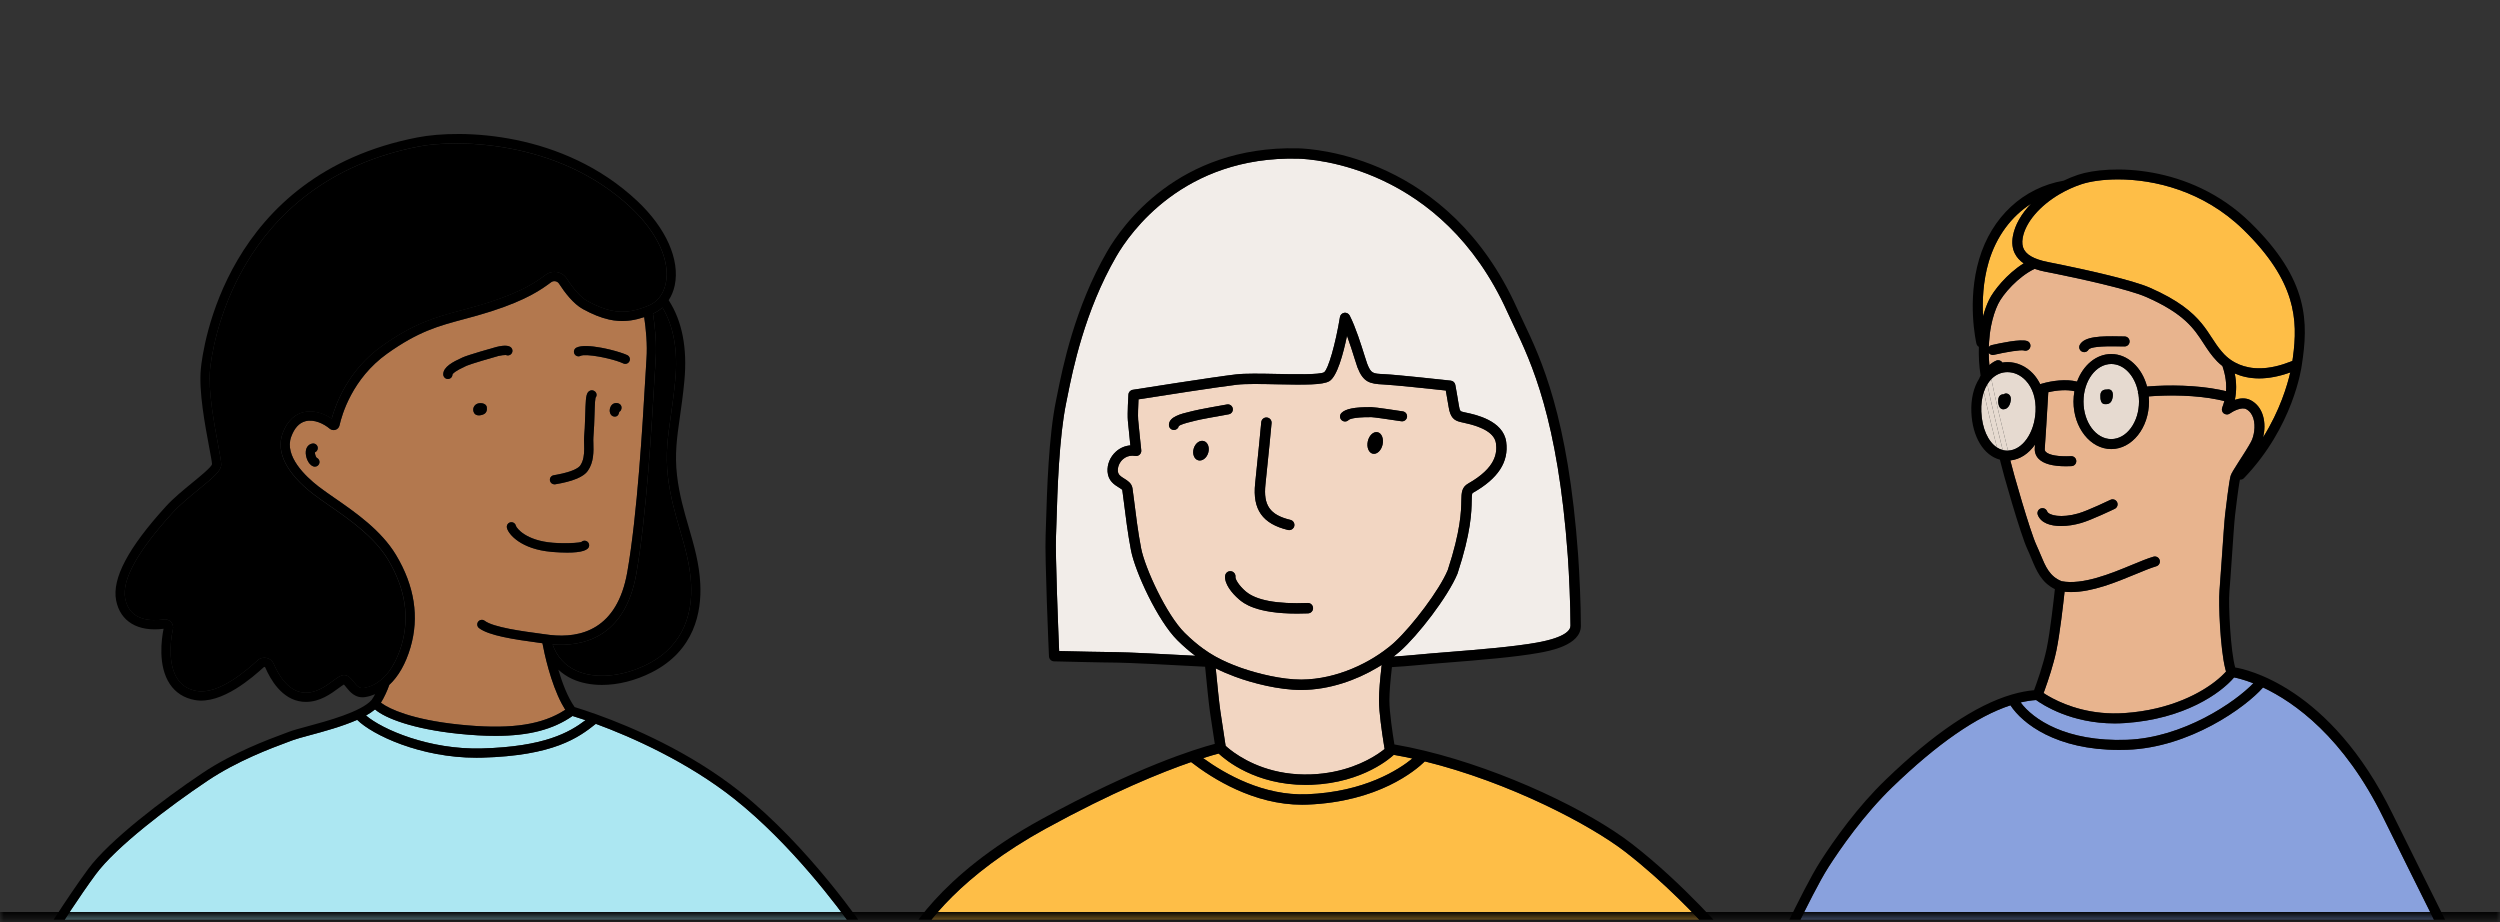
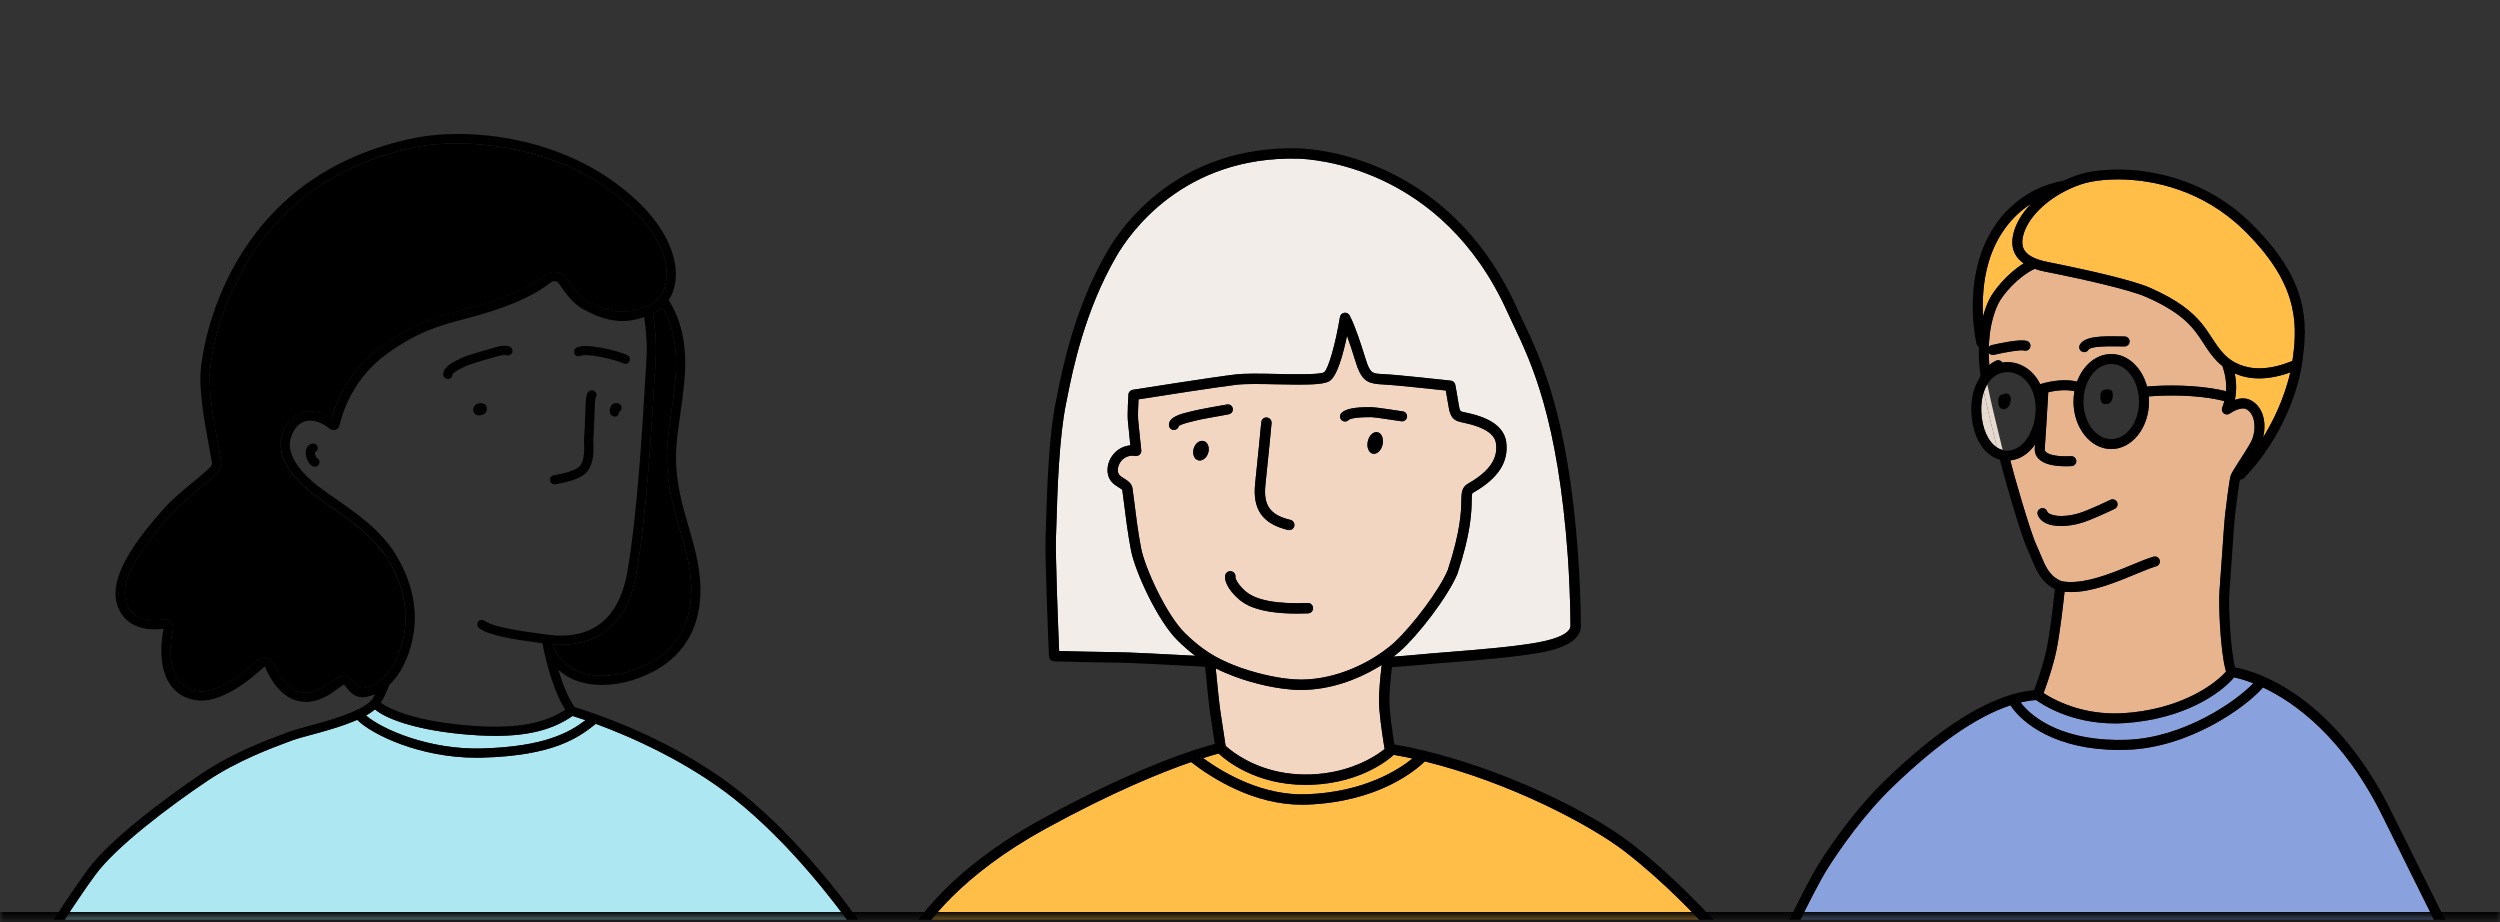
<svg xmlns="http://www.w3.org/2000/svg" width="328" height="121" viewBox="0 0 328 121" fill="none">
  <rect x="0" y="0" width="328" height="121" fill="#333333" stroke="none" />
  <g clip-path="url(#clip0_10152_15403)">
    <mask id="path-1-inside-1_10152_15403" fill="white">
      <path d="M0 0.459H328V120.654H0V0.459Z" />
    </mask>
    <g clip-path="url(#clip1_10152_15403)">
-       <path d="M84.519 41.605C83.333 42.005 82.233 42.172 81.12 42.097C80.92 42.083 80.72 42.065 80.516 42.035C80.319 42.005 80.119 41.969 79.916 41.925C78.842 41.689 77.724 41.232 76.475 40.549C75.225 39.865 74.086 38.365 73.351 37.222C73.24 37.049 73.07 36.935 72.869 36.899C72.669 36.864 72.469 36.908 72.304 37.031L72.233 37.084C71.1 37.92 69.204 39.316 64.457 40.841C63.129 41.268 61.964 41.578 60.836 41.883C57.515 42.772 54.893 43.476 50.801 46.395C46.218 49.662 44.854 54.424 44.547 55.809C44.487 56.081 44.292 56.298 44.026 56.388C43.757 56.48 43.467 56.424 43.252 56.239C42.496 55.6 41.207 54.962 40.065 55.266C39.24 55.487 38.615 56.176 38.203 57.319C37.294 59.843 40.05 62.472 41.775 63.815C42.379 64.284 43.126 64.803 43.922 65.352C46.636 67.232 50.017 69.574 51.961 72.815C54.391 76.867 55.028 80.949 53.856 84.948C53.231 87.075 52.28 88.737 51.076 89.859C50.938 90.25 50.78 90.638 50.603 91.02C50.499 91.244 50.391 91.465 50.274 91.68C50.182 91.85 50.086 92.017 49.981 92.181C50.029 92.22 50.089 92.267 50.158 92.315C51.076 92.972 53.967 94.416 60.298 95.066C66.415 95.696 70.481 95.231 73.524 93.512C73.745 93.386 73.96 93.258 74.17 93.121C74.149 93.088 74.131 93.055 74.11 93.022C73.972 92.805 73.841 92.575 73.715 92.336C72.236 89.567 71.416 85.691 71.171 84.39L70.777 84.336C67.336 83.876 64.143 83.384 62.857 82.405C62.591 82.202 62.54 81.823 62.744 81.558C62.947 81.292 63.324 81.242 63.593 81.445C64.729 82.31 68.618 82.829 70.941 83.139L70.977 83.145L71.584 83.226L71.775 83.253C71.775 83.253 71.775 83.253 71.778 83.253C71.916 83.274 72.056 83.289 72.197 83.306C76.167 83.751 80.977 82.602 82.301 75.065C83.632 67.497 84.325 55.514 84.66 49.752C84.729 48.564 84.783 47.648 84.821 47.093C84.953 45.222 84.75 43.175 84.519 41.605ZM41.886 60.816C41.799 61.064 41.566 61.222 41.315 61.222C41.249 61.222 41.18 61.21 41.114 61.189C40.409 60.944 40.059 59.876 40.119 59.22C40.17 58.662 40.508 58.268 40.998 58.19C41.324 58.139 41.638 58.366 41.688 58.694C41.73 58.975 41.575 59.241 41.321 59.345C41.306 59.548 41.428 59.942 41.551 60.061C41.841 60.187 41.99 60.515 41.886 60.816ZM63.36 54.392C62.854 54.577 62.301 54.559 62.128 54.013C61.955 53.469 62.34 52.935 62.92 52.897C63.413 52.864 63.811 53.055 63.865 53.416C63.919 53.774 63.868 54.207 63.36 54.392ZM65.401 46.699C64.953 46.812 61.7 47.764 61.249 47.973L61.111 48.036C59.647 48.704 59.401 49.029 59.363 49.137C59.363 49.471 59.093 49.725 58.759 49.725C58.424 49.725 58.155 49.438 58.155 49.104C58.155 48.134 59.422 47.475 60.606 46.935L60.738 46.875C61.342 46.594 64.759 45.61 65.109 45.523C66.298 45.228 67.001 45.317 67.192 45.798C67.318 46.108 67.165 46.46 66.854 46.583C66.693 46.648 66.522 46.639 66.376 46.571C66.185 46.568 65.715 46.621 65.401 46.699ZM74.421 72.499C74.146 72.499 73.85 72.493 73.536 72.478C73.342 72.469 73.141 72.46 72.932 72.445C72.78 72.436 72.624 72.424 72.463 72.412C72.418 72.409 72.376 72.403 72.331 72.397C68.424 72.057 66.723 70.141 66.51 69.255C66.433 68.93 66.636 68.604 66.959 68.527C67.282 68.449 67.611 68.652 67.685 68.974C67.763 69.27 68.983 70.929 72.552 71.203C72.558 71.203 72.561 71.203 72.567 71.203C72.771 71.218 72.974 71.23 73.174 71.239C73.38 71.248 73.584 71.254 73.781 71.257C74.929 71.275 75.928 71.2 76.265 71.108C76.385 70.989 76.555 70.92 76.741 70.935C77.076 70.962 77.324 71.254 77.297 71.585C77.246 72.197 76.28 72.499 74.421 72.499ZM78.002 54.344C77.975 55.287 77.942 56.355 77.853 57.376C77.835 57.578 77.844 57.85 77.853 58.169C77.883 59.208 77.925 60.634 77.117 61.777C76.842 62.165 76.37 62.502 75.694 62.789C75.488 62.875 75.267 62.959 75.022 63.036C74.812 63.102 74.588 63.167 74.352 63.227C73.904 63.341 73.404 63.445 72.851 63.538C72.819 63.544 72.786 63.547 72.75 63.547C72.46 63.547 72.203 63.338 72.155 63.042C72.101 62.714 72.322 62.401 72.651 62.347C73.524 62.201 74.179 62.04 74.675 61.878C74.953 61.789 75.18 61.699 75.365 61.613C75.799 61.413 76.005 61.231 76.098 61.114C76.107 61.103 76.119 61.091 76.125 61.079C76.567 60.452 76.648 59.635 76.651 58.871C76.651 58.641 76.645 58.414 76.639 58.202C76.63 57.862 76.621 57.54 76.645 57.265C76.678 56.91 76.699 56.549 76.72 56.185C76.756 55.54 76.777 54.896 76.791 54.302C76.803 53.941 76.812 53.625 76.821 53.344C76.872 52.001 76.959 51.491 77.365 51.276C77.386 51.264 77.407 51.252 77.431 51.243C77.623 51.163 77.826 51.199 77.99 51.303C78.089 51.366 78.176 51.449 78.227 51.566C78.316 51.781 78.274 52.019 78.134 52.186C78.083 52.395 78.053 52.911 78.032 53.475C78.02 53.771 78.011 54.066 78.002 54.344ZM81.249 54.028C81.162 54.493 80.947 54.72 80.525 54.642C80.104 54.568 79.826 53.977 80.11 53.368C80.394 52.759 81.079 52.777 81.386 53.079C81.697 53.38 81.515 53.938 81.249 54.028ZM82.579 47.397C82.475 47.615 82.259 47.74 82.032 47.74C81.945 47.74 81.856 47.722 81.772 47.681C81.3 47.457 80.552 47.224 79.751 47.033C79.56 46.988 79.365 46.944 79.171 46.902C78.971 46.86 78.771 46.821 78.57 46.785C77.485 46.594 76.501 46.517 76.176 46.684C75.88 46.836 75.515 46.72 75.362 46.421C75.21 46.126 75.327 45.762 75.626 45.61C76.262 45.284 77.575 45.38 78.887 45.625C79.088 45.66 79.288 45.702 79.485 45.744C79.682 45.786 79.874 45.831 80.065 45.878C81.031 46.117 81.877 46.398 82.289 46.591C82.594 46.735 82.723 47.096 82.579 47.397Z" fill="#B3784E" />
      <path d="M90.673 76.653C90.545 74.122 89.896 71.887 89.209 69.524C88.581 67.363 87.929 65.128 87.63 62.508C87.292 59.572 87.609 57.361 88.01 54.562C88.201 53.216 88.419 51.688 88.593 49.871C88.96 46.013 88.395 42.823 86.915 40.352C86.551 40.681 86.132 40.949 85.675 41.152C85.932 42.811 86.174 45.076 86.022 47.183C85.983 47.732 85.929 48.645 85.86 49.824C85.525 55.606 84.826 67.638 83.487 75.274C81.992 83.79 76.309 84.853 72.5 84.548C73.071 86.154 74.108 87.308 75.597 87.989C78.096 89.132 81.69 88.803 84.972 87.135C89.992 84.581 90.844 80.025 90.673 76.653Z" fill="black" />
      <path d="M73.088 35.71C73.615 35.805 74.081 36.118 74.368 36.569C75.301 38.016 76.254 39.052 77.052 39.49C78.227 40.132 79.259 40.55 80.239 40.756C80.443 40.797 80.643 40.83 80.84 40.854C81.043 40.878 81.247 40.896 81.45 40.902C82.38 40.929 83.304 40.759 84.314 40.398C84.502 40.329 84.694 40.257 84.891 40.177C84.9 40.174 84.906 40.171 84.915 40.168C84.924 40.165 84.93 40.162 84.939 40.159C85.121 40.093 85.295 40.01 85.459 39.917C85.74 39.762 85.997 39.571 86.224 39.347C86.371 39.204 86.502 39.046 86.622 38.876C86.748 38.703 86.858 38.521 86.957 38.324C87.127 37.981 87.262 37.602 87.345 37.19C87.955 34.23 86.251 30.515 82.783 27.256C73.07 18.122 59.432 18.355 54.999 19.214C30.634 23.938 27.797 46.008 27.552 48.508C27.283 51.274 28.123 55.759 28.628 58.442C28.903 59.904 29.035 60.623 29.023 60.975C28.999 61.778 28.033 62.602 26.033 64.237C24.885 65.174 23.588 66.236 22.664 67.251C18.051 72.308 15.952 76.104 16.422 78.536C16.993 81.484 19.836 81.517 21.48 81.272C21.83 81.219 22.18 81.344 22.422 81.601C22.661 81.857 22.76 82.215 22.685 82.558C22.233 84.597 22.156 87.378 23.289 89.082C23.86 89.941 24.673 90.454 25.776 90.657C28.748 91.2 32.547 87.766 33.797 86.638C34.045 86.414 34.365 86.294 34.691 86.294C34.786 86.294 34.882 86.303 34.978 86.327C35.393 86.42 35.743 86.709 35.911 87.1C36.473 88.419 37.722 90.66 39.785 90.869C41.387 91.033 42.727 90.039 43.707 89.317C44.311 88.873 44.709 88.577 45.136 88.577C45.698 88.577 46.045 89.013 46.38 89.434C46.846 90.018 47.172 90.368 47.752 90.266C48.649 90.111 49.396 89.711 50.024 89.18C50.356 88.899 50.655 88.58 50.921 88.24C51.286 87.772 51.594 87.267 51.851 86.76C52.233 85.999 52.505 85.238 52.685 84.623C53.758 80.962 53.163 77.202 50.912 73.448C49.103 70.431 45.842 68.173 43.223 66.355C42.416 65.794 41.653 65.266 41.023 64.777C37.6 62.112 36.192 59.319 37.056 56.917C37.746 55.001 38.897 54.33 39.743 54.106C41.091 53.748 42.49 54.246 43.513 54.936C44.057 52.951 45.704 48.547 50.09 45.42C54.362 42.373 57.214 41.609 60.517 40.723C61.63 40.424 62.78 40.117 64.081 39.699C68.64 38.237 70.437 36.912 71.51 36.121L71.582 36.068C72.015 35.743 72.565 35.614 73.088 35.71Z" fill="black" />
      <path d="M63.203 98.195C71.392 97.974 74.677 96.115 76.821 94.485C76.172 94.262 75.601 94.08 75.12 93.933C72.573 95.706 69.407 96.544 65.003 96.544C63.538 96.544 61.936 96.452 60.172 96.27C54.154 95.652 50.516 94.214 49.2 93.074C48.863 93.355 48.468 93.623 48.017 93.874C50.178 95.718 56.319 98.379 63.203 98.195Z" fill="#ACE7F2" />
      <path d="M52.51 122.678C60.079 122.574 67.048 122.478 68.913 122.461C72.844 122.419 105.433 121.938 111.968 121.843C110.013 119.083 103.789 110.707 96.312 104.789C90.205 99.952 82.868 96.691 78.172 94.966C75.894 96.792 72.629 99.147 63.239 99.403C62.994 99.409 62.752 99.412 62.507 99.412C55.155 99.412 48.874 96.431 46.862 94.444C44.889 95.315 42.441 95.978 40.578 96.479C39.655 96.73 38.859 96.944 38.45 97.1C38.258 97.171 38.028 97.258 37.762 97.356C35.619 98.15 31.161 99.803 27.263 102.411C22.136 105.84 15.203 111.124 12.546 114.732C10.405 117.638 7.915 121.515 6.806 123.272C11.287 123.207 27.837 122.974 29.613 122.974C30.8 122.977 42.333 122.819 52.51 122.678Z" fill="#ACE7F2" />
      <path d="M5.701 124.498C5.704 124.498 5.707 124.498 5.71 124.498C5.928 124.495 27.573 124.185 29.611 124.185C30.807 124.185 42.344 124.027 52.526 123.886C60.096 123.782 67.061 123.687 68.924 123.669C73.277 123.624 112.72 123.039 113.118 123.033C113.339 123.03 113.543 122.905 113.644 122.711C113.749 122.517 113.734 122.278 113.611 122.096C113.54 121.989 106.239 111.109 97.058 103.843C90.454 98.615 82.894 95.389 78.338 93.754C78.332 93.751 78.329 93.751 78.323 93.748C77.103 93.309 76.102 92.987 75.393 92.769C74.475 91.477 73.764 89.585 73.253 87.861C73.788 88.356 74.398 88.771 75.088 89.087C76.23 89.606 77.561 89.863 78.978 89.863C81.076 89.863 83.366 89.302 85.516 88.21C91.115 85.366 92.066 80.32 91.877 76.59C91.743 73.919 91.073 71.619 90.365 69.184C89.749 67.071 89.115 64.887 88.825 62.365C88.505 59.584 88.813 57.442 89.199 54.729C89.393 53.369 89.614 51.829 89.788 49.985C90.197 45.679 89.504 42.125 87.731 39.386C88.102 38.816 88.377 38.159 88.529 37.431C89.223 34.056 87.387 29.924 83.614 26.375C73.892 17.233 60.493 16.919 54.768 18.029C29.54 22.92 26.601 45.798 26.35 48.391C26.066 51.328 26.894 55.741 27.441 58.662C27.629 59.662 27.824 60.697 27.818 60.909C27.713 61.303 26.299 62.458 25.268 63.302C24.09 64.266 22.753 65.358 21.77 66.439C16.819 71.87 14.682 75.901 15.235 78.766C15.773 81.544 18.096 82.928 21.462 82.496C21.196 83.802 20.682 87.344 22.284 89.75C23.038 90.88 24.141 91.585 25.561 91.844C29.106 92.489 33.253 88.759 34.61 87.532C34.649 87.497 34.691 87.497 34.721 87.503C34.76 87.512 34.786 87.532 34.801 87.568C35.468 89.132 36.984 91.797 39.668 92.065C39.827 92.08 39.985 92.089 40.138 92.089C41.979 92.089 43.435 91.015 44.428 90.284C44.667 90.108 44.957 89.896 45.115 89.809C45.205 89.893 45.339 90.06 45.432 90.179C45.88 90.74 46.628 91.68 47.958 91.45C48.395 91.376 48.813 91.248 49.217 91.077C49.076 91.337 48.927 91.588 48.759 91.832C47.402 93.39 42.93 94.599 40.251 95.321C39.259 95.589 38.472 95.801 38.006 95.977C37.818 96.049 37.59 96.132 37.33 96.231C35.145 97.042 30.595 98.728 26.58 101.414C21.372 104.896 14.311 110.288 11.561 114.024C8.691 117.921 5.211 123.525 5.178 123.582C5.061 123.77 5.058 124.006 5.166 124.197C5.283 124.382 5.483 124.498 5.701 124.498ZM37.761 97.356C38.027 97.257 38.257 97.171 38.449 97.099C38.858 96.944 39.653 96.729 40.577 96.478C42.44 95.977 44.888 95.315 46.861 94.443C48.873 96.431 55.154 99.412 62.505 99.412C62.747 99.412 62.993 99.409 63.238 99.403C72.625 99.149 75.892 96.792 78.17 94.966C82.867 96.69 90.203 99.952 96.311 104.789C103.788 110.709 110.012 119.082 111.967 121.842C105.432 121.938 72.843 122.418 68.912 122.46C67.046 122.478 60.078 122.574 52.508 122.678C42.332 122.818 30.798 122.976 29.611 122.976C27.836 122.976 11.283 123.209 6.804 123.275C7.916 121.517 10.404 117.641 12.544 114.735C15.202 111.124 22.135 105.842 27.262 102.414C31.16 99.806 35.62 98.153 37.761 97.356ZM46.386 89.424C46.051 89.004 45.704 88.568 45.142 88.568C44.715 88.568 44.317 88.863 43.713 89.308C42.733 90.03 41.393 91.024 39.791 90.86C37.728 90.654 36.478 88.41 35.916 87.091C35.749 86.7 35.402 86.41 34.984 86.318C34.888 86.297 34.792 86.285 34.697 86.285C34.371 86.285 34.048 86.404 33.803 86.628C32.553 87.756 28.753 91.191 25.782 90.648C24.679 90.445 23.866 89.932 23.295 89.072C22.162 87.368 22.239 84.587 22.691 82.549C22.765 82.206 22.667 81.848 22.428 81.591C22.189 81.335 21.836 81.209 21.486 81.263C19.842 81.508 16.999 81.475 16.428 78.527C15.955 76.095 18.057 72.299 22.67 67.241C23.594 66.227 24.894 65.164 26.039 64.228C28.042 62.589 29.005 61.769 29.029 60.966C29.041 60.611 28.909 59.895 28.634 58.432C28.132 55.753 27.289 51.265 27.558 48.499C27.8 45.998 30.637 23.929 55.005 19.205C59.438 18.346 73.076 18.113 82.789 27.247C86.254 30.505 87.961 34.22 87.351 37.181C87.265 37.592 87.133 37.971 86.963 38.315C86.864 38.511 86.753 38.696 86.628 38.867C86.505 39.037 86.374 39.195 86.23 39.338C86.003 39.562 85.746 39.753 85.465 39.908C85.3 40 85.127 40.084 84.945 40.15C84.936 40.153 84.93 40.156 84.921 40.159C84.912 40.161 84.906 40.164 84.897 40.167C84.703 40.248 84.511 40.32 84.32 40.388C83.312 40.749 82.386 40.919 81.456 40.893C81.253 40.887 81.049 40.869 80.846 40.845C80.646 40.821 80.445 40.788 80.245 40.746C79.262 40.541 78.233 40.123 77.058 39.481C76.257 39.042 75.303 38.007 74.374 36.56C74.084 36.112 73.617 35.799 73.094 35.7C72.571 35.605 72.024 35.73 71.594 36.047L71.522 36.1C70.448 36.891 68.655 38.216 64.093 39.678C62.792 40.096 61.641 40.403 60.529 40.702C57.226 41.588 54.377 42.352 50.102 45.398C45.716 48.526 44.069 52.93 43.525 54.914C42.505 54.225 41.106 53.727 39.755 54.085C38.909 54.312 37.755 54.983 37.067 56.896C36.203 59.298 37.611 62.088 41.035 64.756C41.665 65.245 42.428 65.773 43.235 66.334C45.854 68.148 49.115 70.407 50.924 73.427C53.175 77.181 53.77 80.938 52.697 84.602C52.517 85.217 52.245 85.978 51.863 86.739C51.608 87.246 51.3 87.753 50.933 88.219C50.667 88.559 50.368 88.878 50.036 89.159C49.408 89.69 48.661 90.09 47.764 90.245C47.178 90.355 46.852 90.009 46.386 89.424ZM88.592 49.871C88.418 51.689 88.2 53.214 88.009 54.562C87.608 57.361 87.291 59.569 87.629 62.509C87.928 65.129 88.58 67.364 89.208 69.524C89.895 71.89 90.547 74.125 90.673 76.653C90.843 80.025 89.991 84.581 84.969 87.136C81.686 88.804 78.096 89.132 75.594 87.989C74.108 87.312 73.067 86.154 72.496 84.549C76.305 84.853 81.988 83.79 83.483 75.274C84.825 67.638 85.522 55.604 85.856 49.824C85.925 48.645 85.979 47.732 86.018 47.183C86.17 45.076 85.931 42.814 85.671 41.152C86.129 40.946 86.547 40.681 86.912 40.352C88.395 42.82 88.96 46.013 88.592 49.871ZM51.073 89.86C52.278 88.738 53.229 87.073 53.854 84.948C55.026 80.95 54.389 76.868 51.958 72.815C50.015 69.575 46.634 67.232 43.919 65.352C43.127 64.803 42.377 64.284 41.773 63.816C40.048 62.473 37.292 59.844 38.2 57.319C38.613 56.177 39.238 55.487 40.063 55.267C41.205 54.962 42.493 55.598 43.25 56.239C43.468 56.421 43.758 56.478 44.024 56.389C44.29 56.299 44.484 56.081 44.544 55.81C44.852 54.428 46.215 49.663 50.798 46.395C54.894 43.477 57.516 42.773 60.834 41.883C61.961 41.582 63.127 41.269 64.454 40.842C69.205 39.32 71.1 37.921 72.23 37.085L72.302 37.031C72.466 36.909 72.667 36.864 72.867 36.9C73.067 36.936 73.238 37.052 73.348 37.222C74.084 38.362 75.223 39.866 76.472 40.55C77.722 41.233 78.84 41.686 79.913 41.925C80.114 41.97 80.314 42.006 80.514 42.035C80.718 42.065 80.918 42.086 81.118 42.098C82.23 42.176 83.33 42.006 84.517 41.606C84.75 43.175 84.951 45.222 84.816 47.096C84.777 47.648 84.724 48.568 84.655 49.755C84.32 55.514 83.626 67.501 82.296 75.068C80.972 82.606 76.162 83.755 72.191 83.31C72.051 83.295 71.91 83.277 71.773 83.256C71.773 83.256 71.773 83.256 71.77 83.256L71.579 83.23L70.972 83.149L70.936 83.143C68.613 82.833 64.727 82.313 63.587 81.448C63.321 81.245 62.942 81.296 62.739 81.561C62.535 81.827 62.586 82.206 62.852 82.409C64.138 83.385 67.333 83.88 70.771 84.34L71.166 84.393C71.411 85.697 72.23 89.57 73.71 92.34C73.836 92.578 73.97 92.805 74.105 93.026C74.126 93.059 74.144 93.092 74.165 93.124C73.955 93.262 73.737 93.393 73.519 93.515C70.475 95.234 66.41 95.7 60.293 95.07C53.961 94.419 51.067 92.978 50.153 92.319C50.084 92.268 50.024 92.223 49.976 92.184C50.078 92.02 50.176 91.853 50.269 91.683C50.389 91.465 50.496 91.245 50.598 91.024C50.78 90.642 50.936 90.251 51.073 89.86ZM49.202 93.077C50.517 94.217 54.156 95.655 60.173 96.273C61.934 96.455 63.537 96.547 65.004 96.547C69.408 96.547 72.574 95.709 75.121 93.936C75.602 94.082 76.173 94.267 76.822 94.488C74.679 96.117 71.393 97.974 63.205 98.197C56.32 98.382 50.179 95.721 48.021 93.876C48.469 93.623 48.867 93.357 49.202 93.077Z" fill="black" />
      <path d="M58.757 49.725C59.092 49.725 59.361 49.471 59.361 49.137C59.4 49.03 59.645 48.705 61.11 48.036L61.248 47.974C61.702 47.765 64.951 46.81 65.4 46.699C65.711 46.622 66.18 46.568 66.374 46.577C66.521 46.646 66.694 46.655 66.853 46.589C67.164 46.464 67.313 46.114 67.191 45.804C66.996 45.324 66.297 45.231 65.107 45.53C64.757 45.616 61.34 46.601 60.736 46.881L60.605 46.941C59.418 47.481 58.153 48.141 58.153 49.11C58.153 49.439 58.422 49.725 58.757 49.725Z" fill="black" />
      <path d="M76.179 46.684C76.502 46.52 77.485 46.594 78.573 46.785C78.771 46.821 78.971 46.857 79.174 46.902C79.369 46.944 79.563 46.988 79.754 47.033C80.552 47.224 81.303 47.457 81.775 47.681C81.859 47.719 81.949 47.74 82.035 47.74C82.263 47.74 82.478 47.612 82.582 47.397C82.726 47.096 82.597 46.735 82.295 46.591C81.883 46.394 81.037 46.117 80.071 45.878C79.883 45.83 79.689 45.786 79.491 45.744C79.294 45.702 79.094 45.66 78.893 45.624C77.581 45.38 76.269 45.284 75.632 45.61C75.333 45.762 75.216 46.126 75.369 46.421C75.515 46.72 75.88 46.836 76.179 46.684Z" fill="black" />
      <path d="M72.748 63.549C72.781 63.549 72.814 63.546 72.85 63.54C73.403 63.448 73.902 63.343 74.351 63.23C74.587 63.17 74.811 63.105 75.02 63.039C75.266 62.962 75.487 62.878 75.693 62.791C76.366 62.505 76.841 62.171 77.116 61.78C77.923 60.637 77.881 59.214 77.851 58.172C77.843 57.853 77.834 57.578 77.851 57.379C77.941 56.358 77.974 55.29 78.001 54.347C78.01 54.069 78.019 53.771 78.028 53.484C78.049 52.92 78.079 52.404 78.129 52.195C78.27 52.028 78.312 51.789 78.222 51.575C78.174 51.458 78.085 51.375 77.986 51.312C77.825 51.208 77.618 51.172 77.427 51.252C77.403 51.261 77.382 51.273 77.361 51.285C76.955 51.5 76.871 52.01 76.817 53.353C76.805 53.633 76.796 53.95 76.787 54.311C76.769 54.905 76.748 55.546 76.715 56.194C76.695 56.555 76.674 56.919 76.641 57.274C76.617 57.546 76.626 57.868 76.635 58.211C76.641 58.423 76.647 58.65 76.647 58.879C76.644 59.643 76.563 60.461 76.121 61.088C76.112 61.099 76.103 61.111 76.094 61.123C75.998 61.24 75.795 61.419 75.361 61.622C75.176 61.708 74.949 61.798 74.671 61.887C74.174 62.048 73.52 62.209 72.647 62.356C72.318 62.41 72.094 62.723 72.15 63.051C72.201 63.337 72.458 63.549 72.748 63.549Z" fill="black" />
      <path d="M41.55 60.064C41.424 59.945 41.302 59.548 41.32 59.348C41.571 59.244 41.729 58.978 41.687 58.697C41.637 58.366 41.323 58.142 40.997 58.193C40.507 58.268 40.172 58.662 40.118 59.223C40.058 59.879 40.408 60.947 41.113 61.192C41.179 61.216 41.245 61.225 41.314 61.225C41.565 61.225 41.798 61.07 41.885 60.819C41.989 60.515 41.84 60.187 41.55 60.064Z" fill="black" />
-       <path d="M66.957 68.53C66.632 68.608 66.431 68.933 66.509 69.258C66.718 70.145 68.419 72.06 72.329 72.4C72.374 72.403 72.416 72.412 72.461 72.415C72.623 72.427 72.778 72.439 72.93 72.448C73.14 72.46 73.34 72.472 73.534 72.481C73.848 72.493 74.144 72.502 74.419 72.502C76.282 72.502 77.247 72.201 77.295 71.598C77.322 71.267 77.074 70.974 76.739 70.947C76.554 70.932 76.386 71.001 76.264 71.12C75.929 71.213 74.927 71.287 73.779 71.269C73.579 71.267 73.376 71.261 73.173 71.252C72.972 71.243 72.769 71.231 72.566 71.216C72.56 71.216 72.557 71.216 72.551 71.216C68.981 70.941 67.759 69.279 67.684 68.987C67.609 68.656 67.28 68.456 66.957 68.53Z" fill="black" />
      <path d="M62.921 52.897C62.341 52.936 61.955 53.467 62.129 54.013C62.302 54.556 62.855 54.577 63.36 54.392C63.866 54.207 63.919 53.775 63.866 53.417C63.812 53.059 63.411 52.865 62.921 52.897Z" fill="black" />
      <path d="M80.107 53.368C79.823 53.977 80.101 54.568 80.522 54.642C80.944 54.717 81.159 54.49 81.246 54.028C81.509 53.941 81.691 53.38 81.383 53.079C81.078 52.777 80.391 52.76 80.107 53.368Z" fill="black" />
    </g>
    <path d="M181.549 97.569C181.312 96.088 180.925 93.448 180.925 91.895C180.925 90.697 181.071 89.073 181.24 87.596C181.253 87.475 181.266 87.359 181.283 87.242C181.081 87.372 180.87 87.498 180.659 87.622C177.951 89.219 174.463 90.502 170.741 90.528H170.738C167.796 90.528 164.328 89.632 162.064 88.794C161.181 88.466 160.337 88.115 159.502 87.693C159.697 89.719 159.95 92.22 160.106 93.292C160.304 94.652 160.577 96.422 160.726 97.383C160.755 97.575 160.781 97.737 160.801 97.858C160.859 97.913 160.944 97.987 161.038 98.069C161.249 98.251 161.545 98.488 161.928 98.757C163.652 99.972 167.088 101.794 172.014 101.605C176.288 101.446 179.253 99.926 180.763 98.926C181.162 98.66 181.468 98.429 181.659 98.273C181.659 98.267 181.656 98.26 181.656 98.254C181.63 98.072 181.594 97.838 181.549 97.569Z" fill="#F2D6C2" />
    <path d="M192.028 55.462C191.885 55.432 191.781 55.41 191.722 55.393L191.589 55.361C190.787 55.169 190.277 54.783 190.06 53.383C190.011 53.045 189.81 51.906 189.69 51.237C188.04 51.058 182.85 50.503 181.509 50.444C179.681 50.363 178.859 50.139 178.099 48.2C178.018 47.989 177.895 47.603 177.729 47.064C177.479 46.258 177.125 45.131 176.729 44.053C176.232 46.45 175.427 49.411 174.404 50.012C173.543 50.519 171.225 50.496 167.509 50.422C165.516 50.379 163.453 50.34 162.288 50.473C159.807 50.759 151.571 52.048 149.372 52.396C149.33 53.234 149.282 54.52 149.327 55.069C149.402 55.945 149.733 59.043 149.736 59.076C149.759 59.29 149.681 59.501 149.522 59.648C149.366 59.794 149.148 59.855 148.937 59.82C148.811 59.797 148.687 59.787 148.564 59.787C148.099 59.787 147.668 59.95 147.32 60.261C146.878 60.657 146.625 61.248 146.664 61.8C146.697 62.278 146.986 62.479 147.495 62.791C147.927 63.057 148.466 63.389 148.58 64.044C148.629 64.32 148.697 64.866 148.788 65.626C148.996 67.305 149.308 69.844 149.717 71.942C150.22 74.537 153.042 80.665 155.432 83.032C156.29 83.88 157.098 84.562 157.891 85.133C158.134 85.309 158.378 85.474 158.621 85.63C158.861 85.786 159.105 85.932 159.345 86.069C159.417 86.111 159.488 86.15 159.56 86.189C160.063 86.465 160.57 86.712 161.092 86.939C161.56 87.144 162.038 87.332 162.534 87.517C162.674 87.569 162.82 87.621 162.973 87.673C165.048 88.394 168.156 89.163 170.731 89.163C173.121 89.147 175.404 88.569 177.424 87.725C177.956 87.501 178.473 87.26 178.966 87.004C179.415 86.77 179.847 86.527 180.256 86.273C180.701 86.001 181.12 85.721 181.512 85.436C181.782 85.241 182.039 85.046 182.282 84.851C182.454 84.711 182.62 84.572 182.779 84.432C182.873 84.351 182.974 84.253 183.071 84.162C185.296 82.081 188.835 77.463 189.946 74.794C191.654 69.607 191.703 67.048 191.729 65.675C191.748 64.662 191.761 63.931 192.632 63.437C196.256 61.382 196.441 59.44 196.269 58.157C196.1 56.92 194.674 56.014 192.028 55.462ZM179.457 57.9C179.629 57.121 180.204 56.585 180.74 56.705C181.275 56.822 181.568 57.553 181.396 58.332C181.223 59.112 180.649 59.648 180.113 59.527C179.577 59.407 179.285 58.68 179.457 57.9ZM164.678 63.408C165.015 60.281 165.473 55.435 165.477 55.387C165.512 55.013 165.84 54.734 166.217 54.773C166.59 54.809 166.866 55.14 166.831 55.514C166.827 55.562 166.37 60.417 166.029 63.551C165.733 66.298 166.62 67.561 169.305 68.204C169.672 68.292 169.896 68.659 169.809 69.026C169.734 69.338 169.455 69.549 169.146 69.549C169.094 69.549 169.039 69.542 168.987 69.529C165.636 68.727 164.307 66.841 164.678 63.408ZM162.093 75.703C162.06 75.976 162.521 76.807 163.444 77.596C164.811 78.765 167.545 79.272 171.569 79.109C171.939 79.093 172.26 79.385 172.277 79.762C172.293 80.139 172.001 80.454 171.624 80.47C171.114 80.49 170.634 80.499 170.182 80.499C164.749 80.499 163.125 79.113 162.56 78.629C161.599 77.807 160.615 76.56 160.742 75.531C160.787 75.157 161.128 74.891 161.502 74.936C161.872 74.988 162.138 75.329 162.093 75.703ZM154.663 55.887C154.601 56.186 154.338 56.413 154.02 56.413C153.656 56.413 153.364 56.121 153.364 55.757C153.364 54.672 154.974 54.289 156.15 54.01C156.309 53.971 156.442 53.942 156.53 53.916C157.092 53.75 160.586 53.133 160.982 53.065C161.339 53 161.68 53.24 161.742 53.597C161.804 53.955 161.567 54.296 161.209 54.357C159.738 54.617 157.27 55.065 156.9 55.176C156.796 55.205 156.64 55.244 156.455 55.289C155.458 55.523 154.854 55.725 154.663 55.887ZM157.192 60.388C156.666 60.232 156.41 59.54 156.618 58.845C156.825 58.15 157.42 57.712 157.946 57.871C158.472 58.027 158.728 58.719 158.521 59.414C158.313 60.109 157.718 60.547 157.192 60.388ZM184.604 54.721C184.549 55.078 184.211 55.325 183.857 55.27C182.146 55.007 180.217 54.734 179.947 54.731H179.817C177.453 54.718 177.005 55.036 176.94 55.104C176.813 55.234 176.641 55.299 176.472 55.299C176.307 55.299 176.141 55.237 176.011 55.111C175.751 54.858 175.748 54.442 176.005 54.182C176.541 53.636 177.736 53.406 179.827 53.419H179.947C180.438 53.419 183.454 53.88 184.055 53.974C184.412 54.026 184.659 54.364 184.604 54.721Z" fill="#F2D6C2" />
    <path d="M224.673 122.528C222.773 120.417 218.347 115.715 213.258 111.775C208.634 108.197 197.992 102.618 186.941 99.893C185.739 101.065 180.865 105.203 171.512 105.563C171.285 105.573 171.061 105.576 170.837 105.576C164.54 105.576 159.143 102.202 156.272 99.981C152.414 101.312 145.978 103.904 137.248 108.687C125.999 114.851 121.466 121.265 119.969 123.908C124.074 123.752 137.719 123.236 139.986 123.2C142.597 123.161 159.802 122.94 163.637 122.94C167.505 122.94 198.414 122.57 200.622 122.528C202.493 122.495 219.428 122.518 224.673 122.528Z" fill="#FEBE47" />
    <path d="M171.458 104.206C179.009 103.914 183.51 100.984 185.305 99.516C184.49 99.338 183.675 99.175 182.86 99.033C182.63 99.254 178.937 102.705 172.066 102.962C171.806 102.972 171.553 102.975 171.302 102.975C164.717 102.975 160.82 99.741 159.884 98.864C159.446 98.977 158.764 99.169 157.842 99.461C160.81 101.611 165.805 104.414 171.458 104.206Z" fill="#FEBE47" />
    <path d="M205.696 72.942C204.4 54.899 200.912 47.573 198.606 42.724C198.311 42.104 198.032 41.52 197.778 40.955C189.143 21.798 172.172 20.856 170.266 20.814C155.272 20.466 148.255 30.537 146.462 33.632C142.283 40.844 140.724 48.641 140.061 51.973C140 52.282 139.945 52.551 139.896 52.788C138.938 57.387 138.727 64.57 138.613 68.425C138.59 69.214 138.571 69.867 138.548 70.338C138.444 72.715 138.85 82.775 138.961 85.415C140.662 85.458 145.267 85.565 146.517 85.565C147.677 85.565 153.045 85.828 156.822 86.032C156.058 85.464 155.285 84.798 154.477 83.999C151.879 81.428 148.933 75.024 148.385 72.202C147.969 70.058 147.651 67.493 147.44 65.791C147.352 65.08 147.284 64.518 147.242 64.275C147.206 64.206 146.943 64.044 146.787 63.947C146.232 63.606 145.39 63.089 145.309 61.888C145.241 60.91 145.657 59.92 146.417 59.241C146.956 58.76 147.605 58.484 148.3 58.429C148.196 57.439 148.024 55.799 147.972 55.178C147.894 54.246 148.04 51.866 148.047 51.765C148.066 51.447 148.303 51.184 148.618 51.135C149.05 51.067 159.247 49.453 162.134 49.119C163.391 48.973 165.405 49.015 167.538 49.057C169.769 49.102 173.14 49.171 173.715 48.836C174.26 48.466 175.215 45.15 175.8 41.594C175.848 41.305 176.076 41.078 176.365 41.033C176.654 40.987 176.943 41.133 177.076 41.393C177.862 42.923 178.592 45.261 179.028 46.657C179.174 47.128 179.304 47.537 179.369 47.703C179.878 49.008 180.102 49.018 181.567 49.08C183.204 49.151 190.053 49.905 190.342 49.934C190.64 49.966 190.884 50.194 190.936 50.489C190.952 50.577 191.329 52.671 191.4 53.175C191.52 53.938 191.624 53.964 191.9 54.029C191.959 54.042 192.017 54.058 192.079 54.074C192.121 54.087 192.199 54.1 192.3 54.123C193.518 54.376 197.229 55.153 197.613 57.971C197.97 60.595 196.557 62.768 193.3 64.619C193.134 64.713 193.105 64.729 193.086 65.697C193.06 67.142 193.008 69.834 191.218 75.264C189.952 78.307 186.019 83.386 183.675 85.448C183.415 85.678 183.129 85.909 182.834 86.136C183.86 86.075 184.84 85.997 185.756 85.906C186.945 85.789 188.458 85.669 190.056 85.539C193.829 85.237 198.525 84.863 201.617 84.308C205.475 83.616 206.046 82.626 206.046 82.097C206.046 79.323 205.864 75.306 205.696 72.942Z" fill="#F2EDE9" />
    <path d="M118.823 125.317C118.832 125.317 118.839 125.317 118.849 125.317C119.034 125.311 137.353 124.606 140.003 124.567C142.61 124.528 159.805 124.307 163.634 124.307C167.505 124.307 198.434 123.937 200.645 123.895C202.805 123.852 225.946 123.895 226.18 123.895C226.446 123.895 226.687 123.742 226.797 123.502C226.907 123.261 226.872 122.979 226.7 122.774C226.644 122.706 220.968 116.023 214.09 110.7C208.511 106.381 197.434 101.055 186.944 98.503C186.938 98.503 186.935 98.5 186.928 98.5C185.587 98.172 184.252 97.896 182.944 97.668C182.723 96.314 182.288 93.453 182.288 91.897C182.288 90.79 182.43 89.163 182.622 87.526C183.775 87.458 184.876 87.377 185.892 87.276C187.068 87.159 188.575 87.039 190.166 86.913C193.969 86.611 198.7 86.231 201.899 85.659C203.263 85.416 207.413 84.672 207.41 82.113C207.407 79.301 207.225 75.241 207.053 72.851C205.737 54.552 202.185 47.086 199.834 42.147C199.541 41.536 199.268 40.958 199.018 40.403C190.042 20.486 172.289 19.505 170.295 19.46C154.522 19.093 147.166 29.699 145.267 32.979C140.987 40.364 139.399 48.317 138.72 51.714C138.658 52.016 138.606 52.285 138.557 52.516C137.577 57.231 137.362 64.492 137.245 68.389C137.223 69.169 137.203 69.818 137.184 70.282C137.06 73.072 137.599 85.585 137.625 86.117C137.642 86.474 137.931 86.76 138.288 86.77C138.561 86.776 144.965 86.935 146.517 86.935C147.754 86.935 154.347 87.263 158.11 87.475C158.312 89.566 158.588 92.32 158.757 93.492C158.955 94.856 159.227 96.629 159.38 97.597C156.957 98.233 149.199 100.597 136.589 107.508C123.028 114.938 118.894 122.852 118.206 124.366C118.108 124.58 118.128 124.83 118.261 125.028C118.384 125.203 118.599 125.317 118.823 125.317ZM156.269 99.984C159.143 102.205 164.537 105.579 170.834 105.579C171.058 105.579 171.285 105.576 171.509 105.566C180.865 105.202 185.74 101.068 186.938 99.896C197.989 102.621 208.631 108.196 213.255 111.778C218.344 115.718 222.77 120.42 224.67 122.531C219.425 122.521 202.49 122.498 200.619 122.534C198.408 122.576 167.502 122.946 163.634 122.946C159.799 122.946 142.594 123.164 139.983 123.206C137.713 123.242 124.071 123.758 119.966 123.914C121.463 121.271 125.996 114.86 137.245 108.693C145.975 103.907 152.411 101.315 156.269 99.984ZM146.517 85.565C145.267 85.565 140.662 85.458 138.96 85.416C138.85 82.775 138.441 72.715 138.548 70.338C138.567 69.867 138.587 69.214 138.613 68.425C138.726 64.567 138.941 57.387 139.895 52.788C139.944 52.555 139.999 52.282 140.061 51.973C140.727 48.645 142.282 40.844 146.462 33.632C148.254 30.537 155.272 20.467 170.265 20.814C172.172 20.86 189.146 21.798 197.778 40.955C198.031 41.52 198.31 42.104 198.606 42.725C200.912 47.573 204.399 54.899 205.695 72.942C205.864 75.31 206.046 79.323 206.049 82.106C206.049 82.636 205.481 83.629 201.62 84.318C198.528 84.873 193.832 85.247 190.059 85.549C188.458 85.675 186.948 85.796 185.759 85.916C184.847 86.007 183.863 86.081 182.836 86.146C183.132 85.916 183.418 85.685 183.677 85.458C186.022 83.396 189.955 78.314 191.221 75.274C193.011 69.844 193.063 67.152 193.089 65.707C193.108 64.739 193.137 64.723 193.303 64.629C196.56 62.778 197.973 60.605 197.615 57.981C197.232 55.162 193.524 54.386 192.303 54.133C192.202 54.11 192.124 54.097 192.082 54.084C192.023 54.068 191.962 54.052 191.903 54.039C191.624 53.971 191.52 53.948 191.403 53.185C191.332 52.681 190.955 50.587 190.939 50.499C190.887 50.204 190.643 49.976 190.344 49.944C190.052 49.911 183.203 49.161 181.57 49.09C180.105 49.025 179.881 49.015 179.371 47.713C179.306 47.547 179.18 47.141 179.03 46.667C178.592 45.271 177.861 42.932 177.079 41.403C176.945 41.143 176.656 40.997 176.367 41.042C176.078 41.088 175.848 41.315 175.802 41.604C175.218 45.16 174.26 48.479 173.718 48.846C173.146 49.184 169.775 49.112 167.541 49.067C165.407 49.022 163.394 48.983 162.137 49.129C159.25 49.463 149.053 51.077 148.621 51.145C148.306 51.194 148.069 51.457 148.05 51.775C148.043 51.876 147.897 54.256 147.975 55.188C148.027 55.805 148.199 57.445 148.303 58.439C147.605 58.494 146.955 58.77 146.419 59.251C145.66 59.93 145.244 60.92 145.312 61.898C145.393 63.099 146.234 63.615 146.79 63.956C146.946 64.054 147.209 64.216 147.244 64.284C147.287 64.525 147.355 65.087 147.442 65.801C147.654 67.499 147.969 70.068 148.387 72.212C148.936 75.03 151.885 81.438 154.48 84.01C155.288 84.808 156.061 85.474 156.824 86.042C153.044 85.825 147.676 85.565 146.517 85.565ZM178.965 87C178.472 87.257 177.959 87.497 177.423 87.721C175.406 88.566 173.12 89.144 170.73 89.16C168.155 89.16 165.044 88.387 162.972 87.669C162.819 87.617 162.673 87.565 162.533 87.513C162.036 87.328 161.559 87.14 161.091 86.935C160.569 86.708 160.062 86.461 159.559 86.185C159.487 86.146 159.416 86.107 159.344 86.065C159.101 85.929 158.86 85.779 158.62 85.627C158.377 85.471 158.133 85.305 157.889 85.13C157.094 84.558 156.288 83.876 155.431 83.029C153.041 80.665 150.222 74.533 149.716 71.939C149.306 69.844 148.995 67.305 148.787 65.622C148.693 64.862 148.625 64.317 148.579 64.041C148.465 63.382 147.926 63.054 147.494 62.787C146.985 62.472 146.696 62.274 146.663 61.797C146.624 61.245 146.877 60.654 147.319 60.258C147.667 59.946 148.098 59.783 148.563 59.783C148.686 59.783 148.81 59.793 148.936 59.816C149.147 59.855 149.365 59.79 149.521 59.644C149.677 59.498 149.758 59.287 149.735 59.072C149.732 59.04 149.401 55.942 149.326 55.065C149.28 54.516 149.329 53.23 149.371 52.392C151.57 52.045 159.805 50.756 162.287 50.47C163.452 50.337 165.514 50.379 167.508 50.418C171.223 50.493 173.542 50.515 174.403 50.009C175.426 49.408 176.231 46.446 176.728 44.05C177.124 45.131 177.478 46.258 177.728 47.06C177.897 47.599 178.017 47.986 178.098 48.197C178.858 50.135 179.677 50.359 181.508 50.441C182.849 50.499 188.039 51.054 189.688 51.233C189.809 51.902 190.01 53.039 190.059 53.38C190.276 54.779 190.783 55.166 191.588 55.357L191.721 55.39C191.78 55.406 191.887 55.429 192.027 55.458C194.673 56.01 196.099 56.916 196.268 58.157C196.443 59.439 196.255 61.381 192.631 63.437C191.76 63.931 191.747 64.661 191.728 65.674C191.702 67.048 191.653 69.604 189.945 74.793C188.831 77.459 185.295 82.081 183.07 84.162C182.97 84.256 182.872 84.35 182.778 84.432C182.619 84.571 182.453 84.711 182.281 84.851C182.041 85.045 181.781 85.24 181.511 85.435C181.118 85.721 180.7 86 180.255 86.273C179.845 86.523 179.417 86.77 178.965 87ZM162.062 88.79C164.326 89.628 167.794 90.524 170.736 90.524H170.74C174.464 90.501 177.952 89.218 180.657 87.617C180.868 87.491 181.079 87.367 181.281 87.237C181.268 87.354 181.255 87.471 181.239 87.591C181.07 89.072 180.924 90.696 180.924 91.891C180.924 93.443 181.31 96.084 181.547 97.564C181.589 97.834 181.628 98.068 181.661 98.246C181.661 98.253 181.664 98.259 181.664 98.266C181.472 98.422 181.167 98.652 180.768 98.918C179.258 99.919 176.293 101.435 172.019 101.598C167.089 101.786 163.654 99.964 161.933 98.75C161.549 98.48 161.254 98.24 161.043 98.061C160.949 97.98 160.864 97.905 160.806 97.85C160.786 97.733 160.76 97.571 160.731 97.376C160.582 96.415 160.309 94.645 160.111 93.284C159.955 92.216 159.702 89.712 159.507 87.686C160.335 88.111 161.179 88.462 162.062 88.79ZM159.887 98.867C160.822 99.743 164.716 102.978 171.305 102.978C171.555 102.978 171.811 102.975 172.068 102.965C178.939 102.705 182.632 99.256 182.862 99.035C183.677 99.178 184.493 99.341 185.308 99.519C183.512 100.987 179.011 103.916 171.461 104.209C165.807 104.42 160.812 101.617 157.847 99.467C158.766 99.169 159.451 98.98 159.887 98.867Z" fill="black" />
    <path d="M161.742 53.597C161.68 53.24 161.339 53 160.982 53.065C160.586 53.133 157.091 53.75 156.53 53.916C156.442 53.942 156.309 53.971 156.15 54.01C154.974 54.289 153.363 54.672 153.363 55.757C153.363 56.121 153.656 56.413 154.019 56.413C154.338 56.413 154.601 56.186 154.662 55.887C154.854 55.724 155.458 55.523 156.452 55.286C156.64 55.241 156.796 55.205 156.897 55.172C157.267 55.062 159.738 54.614 161.206 54.354C161.566 54.296 161.803 53.955 161.742 53.597Z" fill="black" />
    <path d="M179.943 54.73C180.212 54.73 182.141 55.006 183.853 55.269C184.21 55.324 184.544 55.077 184.6 54.72C184.655 54.363 184.408 54.029 184.051 53.973C183.45 53.882 180.43 53.418 179.943 53.418H179.823C177.731 53.405 176.536 53.636 176 54.181C175.747 54.441 175.75 54.853 176.007 55.11C176.134 55.237 176.299 55.298 176.468 55.298C176.637 55.298 176.806 55.233 176.936 55.103C177.001 55.038 177.446 54.72 179.813 54.73H179.943Z" fill="black" />
    <path d="M168.987 69.536C169.042 69.549 169.094 69.555 169.146 69.555C169.454 69.555 169.734 69.344 169.808 69.033C169.896 68.666 169.672 68.299 169.305 68.211C166.619 67.565 165.733 66.305 166.028 63.557C166.369 60.42 166.827 55.569 166.83 55.52C166.866 55.147 166.59 54.812 166.217 54.779C165.84 54.74 165.509 55.02 165.476 55.393C165.473 55.442 165.015 60.287 164.677 63.414C164.307 66.841 165.635 68.727 168.987 69.536Z" fill="black" />
    <path d="M171.568 79.109C167.544 79.272 164.813 78.765 163.443 77.596C162.52 76.807 162.056 75.976 162.092 75.703C162.137 75.329 161.871 74.989 161.498 74.943C161.124 74.898 160.783 75.164 160.738 75.537C160.611 76.567 161.595 77.811 162.556 78.635C163.121 79.116 164.745 80.506 170.178 80.506C170.633 80.506 171.113 80.496 171.62 80.477C171.997 80.46 172.289 80.145 172.273 79.769C172.26 79.386 171.938 79.093 171.568 79.109Z" fill="black" />
    <path d="M157.943 57.868C157.417 57.712 156.823 58.147 156.615 58.842C156.407 59.537 156.664 60.229 157.19 60.385C157.716 60.541 158.31 60.106 158.518 59.411C158.726 58.716 158.469 58.027 157.943 57.868Z" fill="black" />
    <path d="M180.736 56.705C180.2 56.588 179.625 57.121 179.453 57.9C179.281 58.679 179.577 59.407 180.109 59.527C180.645 59.644 181.22 59.111 181.392 58.332C181.567 57.549 181.272 56.822 180.736 56.705Z" fill="black" />
-     <path d="M280.504 51.371C280.079 49.29 278.67 47.756 276.996 47.756C274.987 47.756 273.352 49.965 273.352 52.682C273.352 55.399 274.987 57.608 276.996 57.608C279.006 57.608 280.638 55.399 280.638 52.682C280.638 52.355 280.614 52.037 280.566 51.728C280.528 51.656 280.498 51.573 280.489 51.487C280.489 51.445 280.501 51.41 280.504 51.371ZM277.163 52.209C277.02 52.884 276.66 53.059 276.14 53.024C275.623 52.988 275.551 52.394 275.572 51.826C275.593 51.258 276.018 51.094 276.381 51.109C277.121 50.952 277.305 51.534 277.163 52.209Z" fill="#E6DAD0" />
    <path d="M260.276 51.425C260.026 52.177 259.907 53.048 259.946 54.005C260.032 56.196 260.834 57.938 261.997 58.705C261.997 58.699 261.994 58.693 261.994 58.687C261.503 56.708 260.775 53.747 260.276 51.425Z" fill="#E6DAD0" />
-     <path d="M267.068 53.996C267.155 52.331 266.694 50.881 265.769 49.909C265.103 49.207 264.253 48.821 263.376 48.821C262.58 48.821 261.851 49.139 261.266 49.733C261.712 52.076 262.669 55.958 263.263 58.375C263.329 58.645 263.391 58.892 263.448 59.121C265.338 59.05 266.92 56.826 267.068 53.996ZM262.874 53.699C262.229 53.725 262.125 52.887 262.172 52.406C262.22 51.924 262.526 51.716 262.874 51.734C263.198 51.463 263.807 51.698 263.816 52.302C263.828 52.905 263.522 53.672 262.874 53.699Z" fill="#E6DAD0" />
    <path d="M260.277 51.424C260.777 53.746 261.505 56.707 261.993 58.687C261.993 58.693 261.996 58.699 261.996 58.705C262.233 58.862 262.489 58.978 262.754 59.046C262.224 56.885 261.261 53.012 260.735 50.425C260.554 50.726 260.399 51.062 260.277 51.424Z" fill="#E6DAD0" />
-     <path d="M261.267 49.733C261.259 49.742 261.25 49.748 261.244 49.757C261.053 49.953 260.887 50.182 260.738 50.426C261.264 53.012 262.225 56.886 262.757 59.047C262.95 59.097 263.149 59.127 263.357 59.127C263.387 59.127 263.42 59.121 263.449 59.121C263.393 58.892 263.333 58.645 263.265 58.375C262.668 55.958 261.713 52.076 261.267 49.733Z" fill="#E6DAD0" />
    <path d="M300.485 48.859C298.934 49.418 297.575 49.644 296.401 49.644C295.123 49.644 294.067 49.374 293.196 48.993C293.44 50.191 293.443 51.33 293.214 52.456C293.859 52.242 294.623 52.153 295.298 52.51C296.065 52.914 296.615 53.604 296.891 54.508C297.183 55.456 297.132 56.496 296.924 57.373C299.139 53.827 300.105 50.524 300.485 48.859Z" fill="#FEBE47" />
    <path d="M260.976 39.32C261.529 38.181 263.295 35.916 265.512 34.554C264.514 33.862 263.773 32.762 264.094 30.972C264.356 29.513 265.215 28.041 266.481 26.727C263.88 28.386 261.912 31.032 260.925 34.349C260.156 36.936 260.072 39.543 260.179 41.508C260.387 40.723 260.655 39.986 260.976 39.32Z" fill="#FEBE47" />
    <path d="M266.926 33.856C267.235 33.99 267.586 34.111 267.99 34.219C268.273 34.293 268.579 34.364 268.915 34.427C268.927 34.43 269.078 34.459 269.34 34.51C269.536 34.548 269.795 34.602 270.107 34.664C270.169 34.676 270.235 34.691 270.3 34.703C270.443 34.733 270.597 34.766 270.758 34.798C273.793 35.425 279.741 36.73 282.072 37.753C285.803 39.388 287.652 40.964 288.859 42.435C289.4 43.095 289.813 43.731 290.211 44.344C290.613 44.965 291.005 45.556 291.495 46.124C291.602 46.249 291.709 46.374 291.828 46.496C291.912 46.579 292.001 46.668 292.099 46.755C292.268 46.906 292.459 47.064 292.673 47.212C292.676 47.215 292.679 47.215 292.682 47.218C292.86 47.343 293.056 47.462 293.267 47.575C294.608 48.294 296.635 48.714 299.528 47.801C299.831 47.706 300.146 47.593 300.47 47.468C300.568 47.429 300.663 47.397 300.764 47.355C300.785 47.206 300.809 47.055 300.83 46.906C301.51 41.965 301.258 36.888 294.328 30.131C289.07 25.003 282.58 23.535 277.889 23.535C275.862 23.535 274.168 23.808 273.056 24.18C272.547 24.349 272.054 24.545 271.575 24.765C271.343 24.872 271.115 24.982 270.892 25.098C270.657 25.22 270.428 25.348 270.205 25.479C267.634 26.995 265.749 29.156 265.383 31.204C265.157 32.453 265.618 33.285 266.926 33.856Z" fill="#FEBE47" />
    <path d="M267.676 50.399C267.741 50.378 267.813 50.358 267.884 50.337C269.228 49.941 271.083 49.7 272.509 50.063C273.297 47.932 275.01 46.445 276.998 46.445C279.18 46.445 281.035 48.235 281.692 50.708C284.552 50.468 288.247 50.533 291.214 51.133C291.431 51.178 291.645 51.225 291.853 51.273C291.921 51.288 291.99 51.306 292.055 51.321C292.082 50.967 292.085 50.613 292.058 50.251C292.019 49.689 291.912 49.115 291.74 48.517C291.692 48.354 291.642 48.19 291.585 48.024C291.321 47.813 291.083 47.602 290.887 47.403C290.135 46.63 289.614 45.827 289.109 45.048C287.869 43.134 286.585 41.154 281.544 38.945C279.252 37.941 272.777 36.532 269.772 35.925C269.48 35.866 269.222 35.815 269.002 35.77C268.877 35.747 268.764 35.723 268.666 35.705C268.544 35.681 268.395 35.651 268.232 35.619C267.866 35.542 267.417 35.432 266.945 35.268C264.786 36.291 262.78 38.586 262.15 39.888C261.751 40.708 261.454 41.659 261.246 42.685C261.172 43.048 261.112 43.419 261.065 43.8C261.02 44.139 260.99 44.48 260.966 44.828C260.952 45.06 260.937 45.289 260.931 45.524C261.02 45.405 261.145 45.31 261.299 45.271C262.414 45.013 265.096 44.442 265.952 44.733C266.294 44.849 266.475 45.221 266.359 45.562C266.243 45.904 265.871 46.086 265.53 45.97C265.137 45.857 263.178 46.175 261.597 46.544C261.546 46.555 261.499 46.561 261.448 46.561C261.237 46.561 261.044 46.454 260.922 46.288C260.928 46.817 260.955 47.352 261.002 47.89C261.29 47.641 261.606 47.426 261.927 47.296C262.224 47.177 262.548 47.299 262.711 47.56C262.928 47.525 263.148 47.501 263.374 47.501C264.614 47.501 265.8 48.033 266.716 48.996C267.105 49.412 267.42 49.885 267.676 50.399ZM272.878 45.23C273.487 44.133 275.598 44.085 278.098 44.136C278.348 44.142 278.568 44.145 278.746 44.145C279.109 44.145 279.4 44.439 279.4 44.799C279.4 45.158 279.106 45.453 278.746 45.453C278.562 45.453 278.33 45.447 278.071 45.444C275.616 45.393 274.251 45.536 274.02 45.866C273.901 46.08 273.678 46.202 273.449 46.202C273.342 46.202 273.232 46.175 273.131 46.118C272.816 45.943 272.703 45.545 272.878 45.23Z" fill="#E8B48E" />
    <path d="M295.639 54.894C295.464 54.323 295.143 53.913 294.685 53.669C294.099 53.36 292.988 53.928 292.542 54.252C292.351 54.388 292.111 54.406 291.903 54.317C291.852 54.296 291.801 54.272 291.757 54.24C291.528 54.061 291.442 53.755 291.546 53.485C291.659 53.196 291.748 52.908 291.825 52.617C291.748 52.596 291.668 52.578 291.587 52.56C291.379 52.51 291.165 52.462 290.948 52.417C288.16 51.847 284.658 51.781 281.911 52.004C281.929 52.227 281.941 52.453 281.941 52.679C281.941 56.118 279.72 58.913 276.989 58.913C274.257 58.913 272.036 56.115 272.036 52.679C272.036 52.212 272.081 51.761 272.158 51.324C271.216 51.089 269.887 51.181 268.727 51.457C268.585 54.109 268.305 58.3 268.264 58.871C268.252 59.044 268.293 59.169 268.403 59.281C268.825 59.715 270.068 59.926 271.718 59.846C272.072 59.828 272.384 60.108 272.402 60.468C272.419 60.827 272.14 61.136 271.78 61.151C271.522 61.163 271.275 61.169 271.037 61.169C269.298 61.169 268.1 60.842 267.464 60.191C267.092 59.811 266.917 59.32 266.956 58.773C266.962 58.693 266.973 58.535 266.985 58.327C266.156 59.507 265.023 60.271 263.745 60.405C264.096 61.903 266.355 69.766 267.164 71.496C267.366 71.93 267.544 72.358 267.717 72.772C268.377 74.359 268.903 75.616 270.475 76.253C273.243 76.782 276.968 75.242 279.694 74.112C280.797 73.654 281.748 73.262 282.53 73.033C282.874 72.935 283.24 73.131 283.341 73.479C283.442 73.827 283.243 74.189 282.895 74.291C282.182 74.499 281.26 74.879 280.193 75.322C277.616 76.389 274.509 77.674 271.706 77.674C271.421 77.674 271.141 77.659 270.865 77.629C270.695 79.213 270.246 83.164 269.789 85.358C269.402 87.213 268.713 89.255 268.29 90.429C268.222 90.617 268.16 90.786 268.109 90.923C268.18 90.97 268.261 91.024 268.35 91.08C268.603 91.238 268.935 91.434 269.331 91.639C271.15 92.591 274.426 93.845 278.722 93.551C284.744 93.141 288.861 90.896 290.993 89.107C291.311 88.842 291.584 88.586 291.81 88.349C291.891 88.265 291.974 88.179 292.045 88.099C292.007 87.971 291.968 87.825 291.932 87.674C291.29 85.043 291.04 79.201 291.192 77.445C291.26 76.645 291.373 74.995 291.492 73.25C291.662 70.786 291.834 68.235 291.929 67.447C292.45 63.057 292.607 62.557 292.658 62.394C292.753 62.088 293.098 61.532 293.737 60.539C293.784 60.465 293.829 60.393 293.882 60.313C293.989 60.144 294.102 59.971 294.215 59.796C294.355 59.579 294.492 59.362 294.623 59.151C294.893 58.717 295.143 58.303 295.321 57.97C295.717 57.251 295.957 55.925 295.639 54.894ZM277.458 66.758C277.336 66.817 274.417 68.22 273.059 68.613C272.197 68.862 271.266 69.014 270.41 69.014C268.989 69.014 267.764 68.604 267.363 67.56C267.232 67.225 267.399 66.844 267.737 66.713C268.076 66.582 268.454 66.749 268.585 67.088C268.796 67.638 270.463 68.006 272.699 67.355C273.95 66.993 276.864 65.593 276.893 65.578C277.217 65.42 277.61 65.557 277.767 65.884C277.922 66.211 277.782 66.6 277.458 66.758Z" fill="#E8B48E" />
    <path d="M295.959 122.526C302.038 122.38 315.748 121.286 319.497 120.98C318.126 118.23 313.89 109.731 312.725 107.341C307.517 96.684 300.997 92.115 296.91 90.192C294.627 92.808 287.267 98.084 279.077 98.367C278.72 98.379 278.369 98.384 278.027 98.384C269.79 98.384 265.352 94.945 263.776 92.534C259.38 93.973 254.189 97.558 248.283 103.263C244.519 106.898 241.427 111.384 239.917 113.732C238.696 115.635 236.989 119.092 235.744 121.616C235.461 122.19 235.2 122.719 234.968 123.186C239.272 123.248 255.456 123.471 257.887 123.302C259.903 123.162 275.896 122.882 286.479 122.695C291.075 122.621 294.734 122.555 295.959 122.526Z" fill="#89A1DD" />
    <path d="M279.029 97.061C286.416 96.806 293.265 92.13 295.637 89.645C294.344 89.136 293.44 88.937 293.113 88.878C291.347 90.962 286.579 94.336 278.823 94.862C278.351 94.894 277.89 94.909 277.441 94.909C271.769 94.909 268.053 92.504 267.141 91.841C266.487 91.886 265.809 91.993 265.107 92.157C266.751 94.377 271.065 97.338 279.029 97.061Z" fill="#89A1DD" />
    <path d="M233.896 124.482C234.556 124.491 246.542 124.675 253.469 124.675C255.63 124.675 257.295 124.657 257.972 124.61C259.952 124.473 275.928 124.194 286.495 124.006C291.1 123.926 294.763 123.861 295.987 123.831C303.068 123.658 320.39 122.217 320.566 122.202C320.783 122.184 320.976 122.059 321.08 121.872C321.187 121.682 321.193 121.453 321.095 121.26C321.038 121.144 315.286 109.609 313.895 106.768C305.711 90.022 294.578 87.784 293.258 87.573C292.655 85.441 292.343 79.434 292.503 77.564C292.575 76.752 292.688 75.099 292.807 73.346C292.967 71.009 293.148 68.363 293.238 67.608C293.627 64.311 293.808 63.256 293.883 62.923C293.903 62.926 293.921 62.932 293.939 62.932C294.112 62.932 294.284 62.864 294.412 62.73C300.895 55.973 301.957 48.217 301.998 47.89C302.857 42.343 302.982 36.74 295.235 29.189C287.271 21.424 276.57 21.623 272.634 22.934C271.98 23.151 271.35 23.413 270.743 23.704C265.449 24.626 261.311 28.458 259.67 33.981C258.038 39.468 259.257 44.858 259.307 45.087C259.349 45.268 259.468 45.42 259.625 45.506C259.59 46.731 259.655 47.991 259.848 49.243C259.851 49.252 259.851 49.267 259.854 49.276C259.774 49.418 259.714 49.546 259.676 49.662C258.941 50.818 258.573 52.334 258.641 54.056C258.769 57.337 260.264 59.751 262.39 60.313C262.42 60.435 262.443 60.536 262.461 60.613C262.732 61.835 265.095 70.138 265.993 72.055C266.189 72.472 266.358 72.882 266.522 73.28C267.191 74.891 267.824 76.416 269.599 77.296C269.45 78.699 268.98 82.894 268.522 85.097C268.083 87.204 267.209 89.642 266.867 90.555C265.954 90.632 265.006 90.819 264.022 91.101C263.986 91.104 263.953 91.122 263.918 91.131C259.191 92.522 253.647 96.265 247.375 102.323C243.709 105.864 240.698 110.1 238.819 113.028C237.559 114.993 235.835 118.489 234.574 121.04C234.081 122.038 233.65 122.912 233.332 123.525C233.228 123.727 233.234 123.968 233.349 124.161C233.459 124.357 233.668 124.479 233.896 124.482ZM235.74 121.622C236.985 119.098 238.691 115.641 239.913 113.739C241.42 111.39 244.512 106.904 248.278 103.269C254.185 97.564 259.375 93.976 263.772 92.54C265.348 94.951 269.783 98.391 278.023 98.391C278.368 98.391 278.716 98.385 279.073 98.373C287.262 98.09 294.623 92.814 296.906 90.198C300.996 92.118 307.512 96.69 312.721 107.347C313.889 109.734 318.122 118.233 319.492 120.986C315.744 121.292 302.034 122.386 295.955 122.532C294.73 122.562 291.07 122.627 286.472 122.707C275.889 122.894 259.896 123.174 257.88 123.314C255.449 123.48 239.265 123.26 234.961 123.198C235.196 122.725 235.46 122.193 235.74 121.622ZM268.121 90.929C268.172 90.789 268.234 90.623 268.303 90.436C268.725 89.261 269.414 87.219 269.801 85.364C270.259 83.17 270.707 79.219 270.877 77.635C271.153 77.662 271.433 77.68 271.718 77.68C274.521 77.68 277.628 76.395 280.205 75.328C281.272 74.885 282.194 74.505 282.907 74.297C283.255 74.196 283.454 73.833 283.353 73.485C283.252 73.137 282.887 72.941 282.542 73.039C281.76 73.268 280.809 73.661 279.706 74.118C276.98 75.248 273.258 76.788 270.487 76.259C268.915 75.623 268.389 74.365 267.729 72.778C267.556 72.365 267.381 71.936 267.176 71.502C266.367 69.769 264.108 61.907 263.757 60.411C265.036 60.278 266.171 59.514 266.997 58.333C266.983 58.544 266.974 58.699 266.968 58.779C266.929 59.326 267.105 59.817 267.476 60.197C268.109 60.848 269.31 61.175 271.049 61.175C271.287 61.175 271.534 61.169 271.792 61.157C272.152 61.139 272.432 60.833 272.414 60.474C272.396 60.114 272.084 59.832 271.73 59.852C270.077 59.93 268.838 59.719 268.415 59.288C268.305 59.175 268.264 59.053 268.276 58.877C268.317 58.307 268.6 54.118 268.74 51.463C269.899 51.184 271.228 51.095 272.17 51.33C272.093 51.767 272.048 52.218 272.048 52.685C272.048 56.125 274.269 58.919 277.001 58.919C279.73 58.919 281.953 56.122 281.953 52.685C281.953 52.456 281.941 52.23 281.923 52.01C284.67 51.787 288.172 51.853 290.96 52.424C291.177 52.468 291.392 52.516 291.6 52.566C291.68 52.584 291.76 52.602 291.837 52.623C291.76 52.911 291.671 53.2 291.558 53.491C291.454 53.761 291.54 54.068 291.769 54.246C291.814 54.282 291.864 54.302 291.915 54.323C292.123 54.412 292.364 54.395 292.554 54.258C293 53.934 294.115 53.369 294.697 53.675C295.155 53.916 295.476 54.329 295.651 54.9C295.967 55.934 295.726 57.26 295.339 57.983C295.161 58.316 294.911 58.729 294.641 59.163C294.507 59.377 294.37 59.594 294.233 59.808C294.12 59.983 294.01 60.156 293.9 60.325C293.85 60.405 293.802 60.477 293.755 60.551C293.119 61.544 292.774 62.1 292.676 62.406C292.625 62.569 292.468 63.069 291.947 67.46C291.855 68.247 291.68 70.795 291.51 73.262C291.392 75.007 291.279 76.654 291.21 77.457C291.059 79.217 291.305 85.058 291.95 87.686C291.986 87.837 292.025 87.983 292.063 88.111C291.992 88.191 291.912 88.274 291.828 88.361C291.6 88.598 291.326 88.854 291.011 89.119C288.88 90.905 284.762 93.153 278.74 93.563C274.444 93.857 271.168 92.603 269.349 91.651C268.954 91.443 268.621 91.25 268.368 91.093C268.273 91.03 268.193 90.977 268.121 90.929ZM259.946 54.005C259.908 53.048 260.027 52.177 260.276 51.425C260.398 51.062 260.55 50.729 260.734 50.429C260.883 50.185 261.049 49.956 261.239 49.76C261.248 49.751 261.257 49.745 261.263 49.736C261.849 49.139 262.577 48.824 263.374 48.824C264.251 48.824 265.101 49.21 265.767 49.912C266.691 50.884 267.152 52.337 267.066 53.999C266.917 56.829 265.336 59.053 263.442 59.124C263.412 59.124 263.38 59.13 263.35 59.13C263.145 59.13 262.946 59.1 262.75 59.05C262.485 58.981 262.229 58.865 261.991 58.708C260.835 57.938 260.032 56.196 259.946 54.005ZM260.921 34.352C261.908 31.035 263.876 28.389 266.477 26.73C265.211 28.044 264.352 29.513 264.09 30.976C263.772 32.762 264.512 33.862 265.508 34.558C263.294 35.919 261.525 38.184 260.972 39.323C260.651 39.986 260.383 40.723 260.175 41.514C260.071 39.549 260.154 36.942 260.921 34.352ZM273.053 24.18C274.165 23.808 275.856 23.535 277.887 23.535C282.577 23.535 289.067 25.003 294.326 30.131C301.255 36.885 301.505 41.963 300.827 46.906C300.806 47.058 300.785 47.206 300.761 47.355C300.66 47.397 300.565 47.429 300.467 47.468C300.143 47.596 299.831 47.706 299.525 47.801C296.632 48.714 294.605 48.294 293.264 47.575C293.053 47.462 292.857 47.343 292.679 47.218C292.676 47.215 292.673 47.215 292.67 47.212C292.453 47.061 292.263 46.906 292.096 46.755C291.998 46.666 291.909 46.579 291.826 46.496C291.707 46.374 291.6 46.249 291.493 46.124C291.002 45.557 290.613 44.965 290.208 44.344C289.813 43.731 289.397 43.092 288.856 42.435C287.646 40.964 285.8 39.388 282.069 37.753C279.739 36.731 273.79 35.429 270.755 34.798C270.594 34.766 270.44 34.733 270.297 34.703C270.232 34.688 270.166 34.676 270.104 34.665C269.792 34.602 269.533 34.549 269.337 34.51C269.078 34.459 268.924 34.43 268.912 34.427C268.579 34.364 268.273 34.293 267.987 34.219C267.583 34.112 267.232 33.99 266.923 33.856C265.615 33.285 265.154 32.456 265.377 31.204C265.743 29.156 267.628 26.995 270.199 25.479C270.422 25.348 270.651 25.22 270.886 25.099C271.109 24.983 271.338 24.873 271.57 24.765C272.051 24.546 272.545 24.349 273.053 24.18ZM296.924 57.376C297.132 56.499 297.182 55.456 296.891 54.51C296.615 53.607 296.065 52.917 295.298 52.513C294.623 52.156 293.859 52.245 293.214 52.459C293.443 51.333 293.44 50.194 293.196 48.996C294.067 49.377 295.119 49.647 296.401 49.647C297.575 49.647 298.933 49.418 300.485 48.862C300.104 50.524 299.138 53.827 296.924 57.376ZM261.064 43.806C261.112 43.425 261.174 43.054 261.245 42.691C261.453 41.665 261.751 40.711 262.149 39.894C262.779 38.592 264.786 36.297 266.944 35.274C267.417 35.441 267.866 35.55 268.231 35.625C268.392 35.657 268.543 35.687 268.665 35.711C268.763 35.729 268.876 35.753 269.001 35.776C269.221 35.818 269.477 35.872 269.771 35.931C272.776 36.54 279.248 37.947 281.543 38.951C286.585 41.16 287.869 43.14 289.108 45.054C289.611 45.83 290.134 46.636 290.886 47.409C291.082 47.611 291.32 47.822 291.585 48.03C291.641 48.196 291.692 48.36 291.739 48.523C291.912 49.121 292.019 49.695 292.057 50.257C292.084 50.619 292.081 50.973 292.054 51.327C291.989 51.309 291.921 51.294 291.852 51.279C291.644 51.229 291.43 51.181 291.213 51.139C288.246 50.539 284.551 50.474 281.692 50.714C281.035 48.241 279.18 46.451 276.998 46.451C275.009 46.451 273.297 47.935 272.509 50.069C271.082 49.706 269.23 49.947 267.883 50.343C267.815 50.364 267.744 50.384 267.675 50.405C267.42 49.891 267.105 49.418 266.718 49.011C265.802 48.048 264.616 47.516 263.377 47.516C263.154 47.516 262.934 47.539 262.714 47.575C262.547 47.313 262.223 47.192 261.929 47.31C261.605 47.441 261.293 47.655 261.005 47.905C260.954 47.367 260.93 46.832 260.924 46.303C261.046 46.469 261.239 46.576 261.45 46.576C261.501 46.576 261.549 46.57 261.599 46.558C263.178 46.19 265.137 45.872 265.532 45.985C265.874 46.101 266.245 45.919 266.361 45.577C266.477 45.236 266.296 44.864 265.954 44.748C265.098 44.457 262.417 45.025 261.302 45.286C261.144 45.322 261.022 45.417 260.933 45.539C260.939 45.304 260.954 45.075 260.969 44.843C260.99 44.486 261.022 44.142 261.064 43.806ZM280.639 52.682C280.639 55.399 279.004 57.608 276.998 57.608C274.988 57.608 273.353 55.399 273.353 52.682C273.353 49.965 274.988 47.756 276.998 47.756C278.671 47.756 280.08 49.29 280.505 51.371C280.502 51.41 280.491 51.446 280.494 51.487C280.502 51.573 280.529 51.654 280.571 51.728C280.612 52.034 280.639 52.355 280.639 52.682ZM267.137 91.845C268.053 92.507 271.766 94.912 277.438 94.912C277.887 94.912 278.347 94.898 278.82 94.865C286.576 94.336 291.344 90.962 293.11 88.881C293.437 88.943 294.337 89.142 295.634 89.648C293.258 92.13 286.409 96.809 279.025 97.065C271.061 97.341 266.748 94.38 265.104 92.163C265.805 91.996 266.483 91.889 267.137 91.845Z" fill="black" />
    <path d="M273.133 46.118C273.234 46.175 273.344 46.201 273.451 46.201C273.68 46.201 273.903 46.079 274.022 45.865C274.254 45.532 275.618 45.393 278.074 45.443C278.332 45.449 278.561 45.452 278.749 45.452C279.111 45.452 279.403 45.158 279.403 44.798C279.403 44.438 279.108 44.144 278.749 44.144C278.57 44.144 278.35 44.138 278.101 44.135C275.6 44.085 273.49 44.132 272.88 45.229C272.702 45.544 272.815 45.943 273.133 46.118Z" fill="black" />
    <path d="M276.89 65.578C276.86 65.593 273.947 66.993 272.696 67.356C270.463 68.004 268.795 67.638 268.581 67.088C268.451 66.752 268.073 66.583 267.734 66.713C267.398 66.844 267.229 67.222 267.36 67.561C267.764 68.604 268.989 69.014 270.407 69.014C271.266 69.014 272.193 68.866 273.055 68.613C274.414 68.218 277.33 66.817 277.455 66.758C277.779 66.6 277.919 66.211 277.761 65.884C277.607 65.56 277.217 65.42 276.89 65.578Z" fill="black" />
    <path d="M276.383 51.109C276.02 51.095 275.595 51.258 275.574 51.826C275.554 52.394 275.625 52.988 276.142 53.024C276.659 53.06 277.022 52.881 277.165 52.209C277.305 51.535 277.12 50.952 276.383 51.109Z" fill="black" />
    <path d="M263.821 52.301C263.812 51.698 263.2 51.463 262.879 51.734C262.531 51.716 262.225 51.927 262.177 52.406C262.129 52.887 262.233 53.725 262.879 53.699C263.524 53.672 263.83 52.905 263.821 52.301Z" fill="black" />
  </g>
  <path d="M328 120.654V119.654H0V120.654V121.654H328V120.654Z" fill="black" mask="url(#path-1-inside-1_10152_15403)" />
  <defs>
    <clipPath id="clip0_10152_15403">
      <path d="M0 0.459H328V120.654H0V0.459Z" fill="white" />
    </clipPath>
    <clipPath id="clip1_10152_15403">
      <rect width="127.775" height="120.195" fill="white" transform="translate(0 0.459)" />
    </clipPath>
  </defs>
</svg>